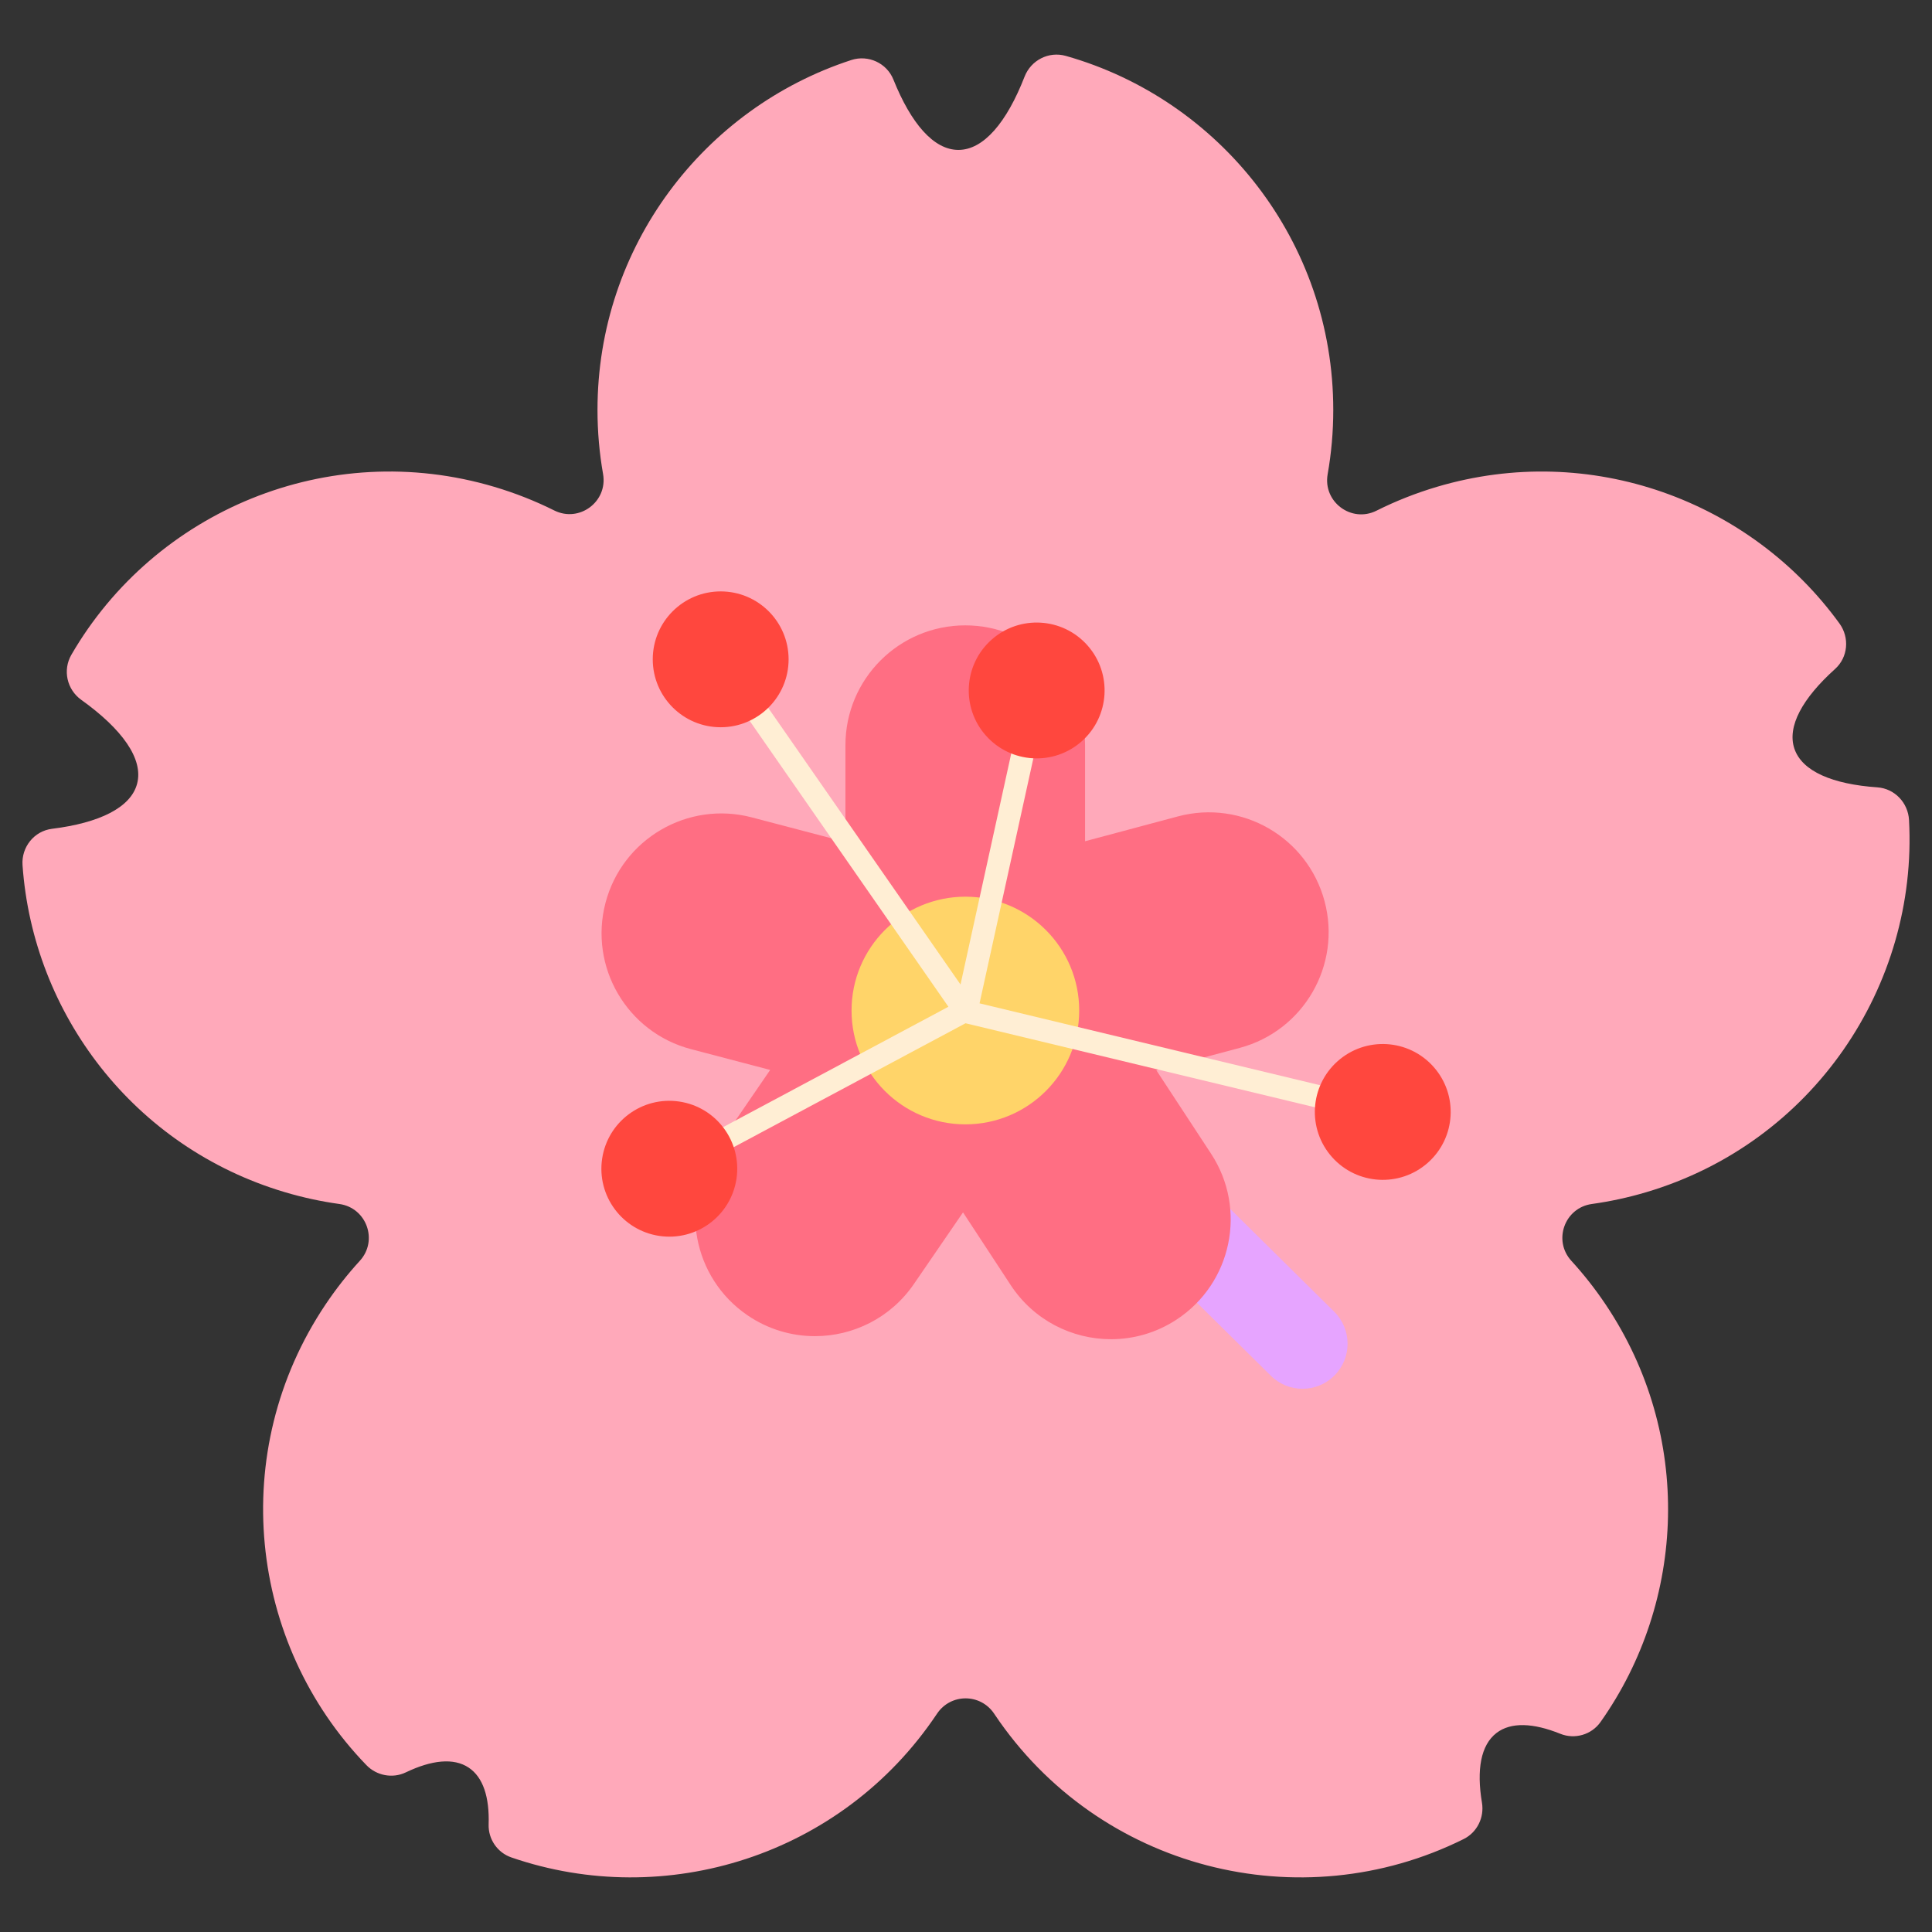
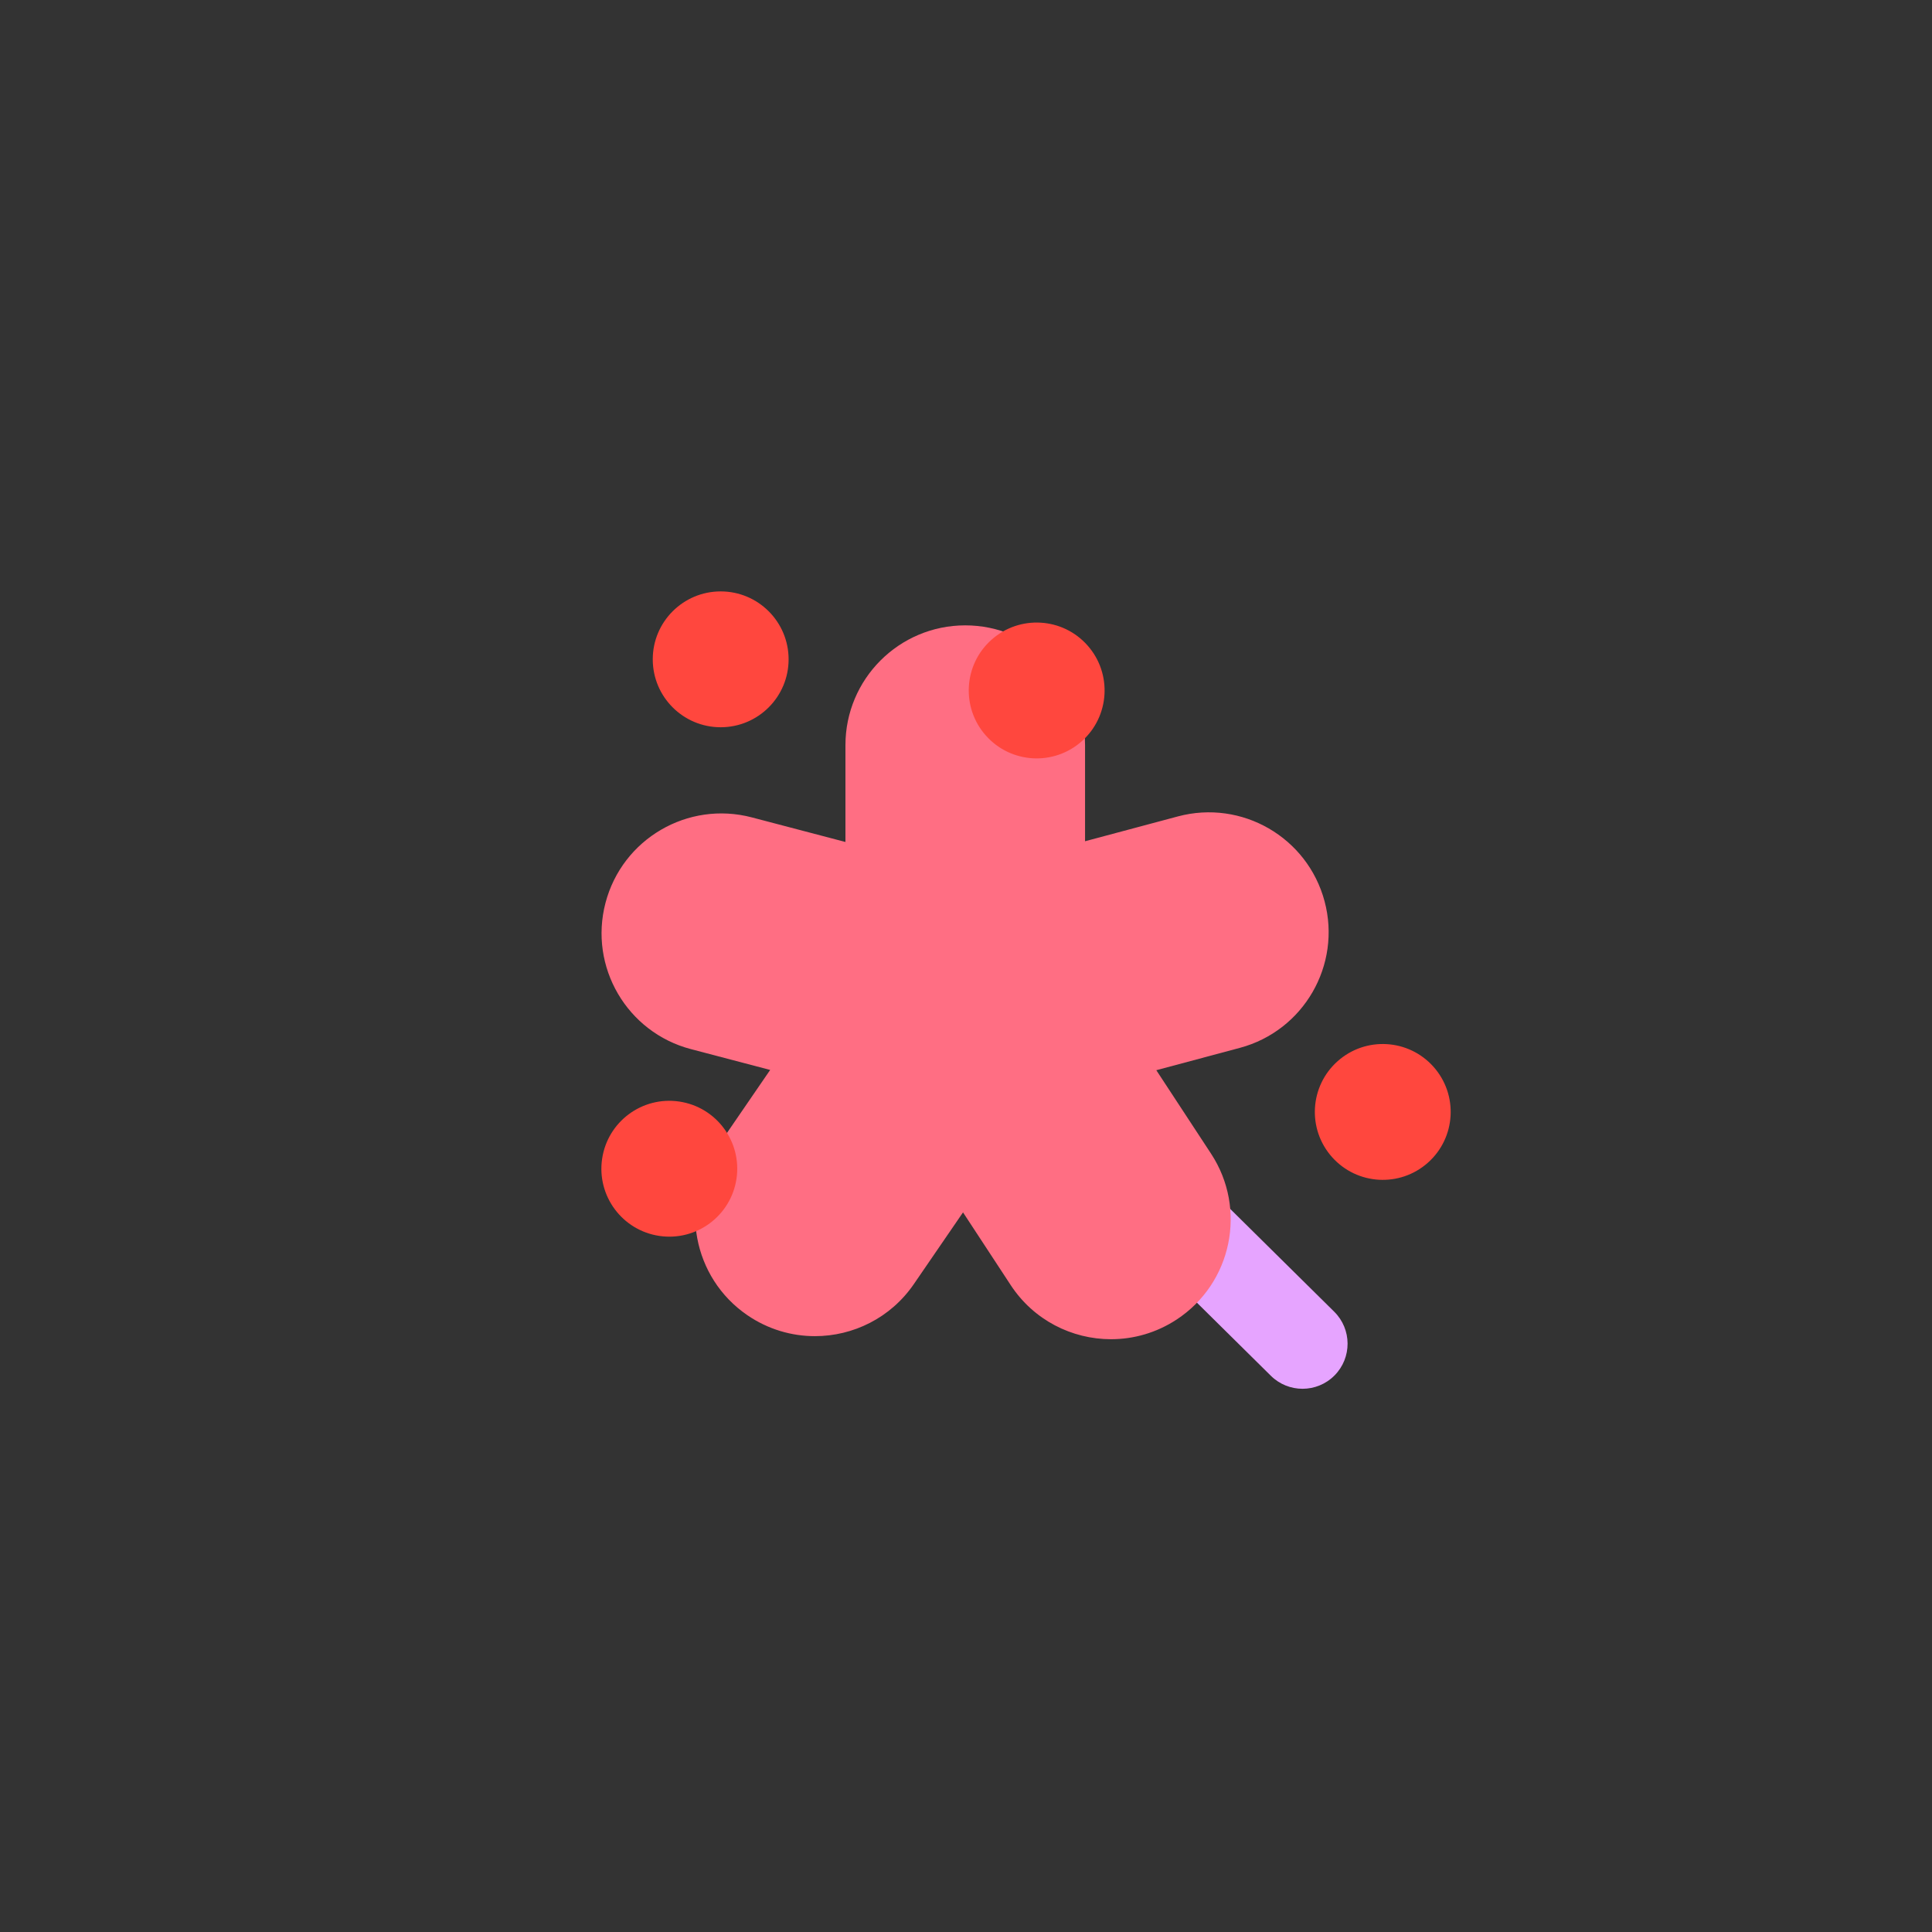
<svg xmlns="http://www.w3.org/2000/svg" version="1.1" x="0px" y="0px" viewBox="0 0 512 512" enable-background="new 0 0 512 512" xml:space="preserve">
  <rect x="0" y="0" width="512" height="512" fill="#333333" stroke="none" />
  <g id="Layer_2">
-     <path fill="#FFA9BA" d="M475.539,198.425c-2.007-5.904,2.156-13.382,10.772-21.137c3.44-3.096,3.889-8.305,1.173-12.052   c-23.598-32.546-65.977-48.31-106.704-36.215c-5.602,1.664-10.942,3.786-15.991,6.314c-6.649,3.328-14.239-2.335-12.947-9.657   c0.977-5.538,1.487-11.237,1.487-17.055c0-44.619-29.975-82.231-70.885-93.811c-4.513-1.278-9.22,1.134-10.923,5.505   c-4.717,12.101-10.84,19.411-17.533,19.411c-6.551,0-12.555-7.003-17.229-18.646c-1.759-4.38-6.669-6.634-11.157-5.172   c-39.044,12.724-67.261,49.421-67.261,92.712c0,5.798,0.506,11.479,1.477,16.999c1.287,7.316-6.293,12.972-12.94,9.655   c-5.015-2.502-10.316-4.605-15.875-6.256c-44.043-13.08-90.014,6.42-112.081,44.489c-2.354,4.061-1.204,9.225,2.614,11.957   c10.812,7.738,16.524,15.646,14.802,22.215c-1.668,6.362-10.023,10.403-22.554,11.961c-4.744,0.59-8.148,4.863-7.814,9.632   c2.756,39.384,29.443,74.763,69.52,86.665c4.801,1.426,9.625,2.464,14.438,3.133c7.222,1.004,10.349,9.68,5.427,15.06   c-3.28,3.586-6.333,7.462-9.121,11.623c-26.054,38.88-20.417,89.715,10.876,122.033c2.702,2.791,6.921,3.594,10.425,1.916   c6.878-3.293,12.693-3.915,16.675-1.261c3.835,2.556,5.515,7.852,5.283,15.043c-0.126,3.906,2.315,7.475,6.009,8.749   c40.818,14.073,87.547-0.377,112.714-37.935c0.03-0.044,0.059-0.089,0.089-0.133c3.635-5.444,11.535-5.444,15.17,0   c0.03,0.044,0.059,0.089,0.089,0.133c27.591,41.174,81.096,54.579,124.316,33.073c3.576-1.779,5.512-5.718,4.853-9.657   c-1.456-8.698-0.316-15.255,3.848-18.455c3.829-2.943,9.743-2.684,16.913,0.211c3.832,1.547,8.269,0.265,10.656-3.109   c22.675-32.05,24.554-76.051,1.397-110.607c-2.788-4.161-5.841-8.037-9.121-11.623c-4.922-5.38-1.796-14.056,5.427-15.06   c4.813-0.669,9.637-1.707,14.438-3.133c44.103-13.098,71.995-54.626,69.618-98.637c-0.247-4.573-3.816-8.327-8.384-8.646   C485.661,207.827,477.579,204.424,475.539,198.425z M255.949,267.798c0,0-0.022,0.113-0.057,0.294   c-0.035-0.181-0.057-0.294-0.057-0.294s0.128-0.141,0.354-0.392C256.033,267.66,255.949,267.798,255.949,267.798z" />
-   </g>
+     </g>
  <g id="Layer_3">
    <path fill="#E6A4FF" d="M345.186,368.042c-3.032,0-6.065-1.148-8.392-3.447l-89.351-88.306c-4.689-4.635-4.734-12.193-0.1-16.883   c4.635-4.69,12.193-4.733,16.883-0.1l89.351,88.306c4.689,4.635,4.734,12.193,0.1,16.883   C351.342,366.858,348.264,368.042,345.186,368.042z" />
  </g>
  <g id="Layer_4">
    <path fill="#FF6E83" d="M351.021,238.828c-4.531-16.939-21.934-26.999-38.874-22.468l-24.598,6.579v-25.463   c0-17.534-14.215-31.749-31.749-31.749c-17.534,0-31.749,14.215-31.749,31.749v25.656l-24.814-6.517   c-16.957-4.452-34.318,5.684-38.772,22.644c-4.454,16.959,5.684,34.318,22.643,38.772l20.995,5.514l-14.293,20.843   c-9.917,14.461-6.233,34.223,8.229,44.139c5.488,3.764,11.74,5.568,17.927,5.568c10.116,0,20.059-4.824,26.212-13.797   l13.032-19.005l12.636,19.27c6.096,9.296,16.235,14.342,26.579,14.342c5.972,0,12.013-1.683,17.38-5.203   c14.663-9.615,18.755-29.297,9.14-43.96l-14.51-22.127l22.117-5.915C345.493,273.172,355.552,255.767,351.021,238.828z" />
  </g>
  <g id="Layer_5">
-     <circle fill="#FFD469" cx="255.835" cy="267.798" r="30.165" />
-   </g>
+     </g>
  <g id="Layer_6">
-     <path fill="#FFEED4" d="M367.149,291.758l-107.558-25.862l18.068-82.27c0.355-1.618-0.668-3.218-2.286-3.574   c-1.62-0.358-3.219,0.668-3.573,2.287l-17.254,78.562l-61.095-87.885c-0.946-1.36-2.815-1.697-4.176-0.751   s-1.697,2.815-0.751,4.176l62.815,90.358L175.96,307.08c-1.461,0.78-2.013,2.598-1.232,4.06c0.541,1.011,1.577,1.587,2.648,1.587   c0.477,0,0.961-0.114,1.412-0.355l77.092-41.197l109.867,26.417c0.235,0.057,0.472,0.084,0.704,0.084   c1.354,0,2.583-0.925,2.914-2.3C369.753,293.766,368.761,292.146,367.149,291.758z" />
-   </g>
+     </g>
  <g id="Layer_7">
    <path fill="#FF473E" d="M208.987,174.728c0,9.941-8.059,18-18,18s-18-8.059-18-18c0-9.941,8.059-18,18-18   S208.987,164.787,208.987,174.728z M378.416,308.12c7.425-6.61,8.087-17.987,1.477-25.413c-6.61-7.425-17.988-8.087-25.413-1.477   c-7.425,6.61-8.087,17.987-1.477,25.413C359.613,314.068,370.99,314.73,378.416,308.12z M288.191,171.033   c-6.599-7.435-17.976-8.112-25.411-1.513c-7.435,6.599-8.112,17.976-1.513,25.411c6.599,7.435,17.976,8.112,25.411,1.513   C294.113,189.845,294.79,178.468,288.191,171.033z M159.569,307.084c-1.459,9.833,5.33,18.988,15.163,20.447   c9.833,1.459,18.988-5.329,20.447-15.163c1.459-9.833-5.33-18.988-15.163-20.447S161.028,297.25,159.569,307.084z" />
  </g>
</svg>